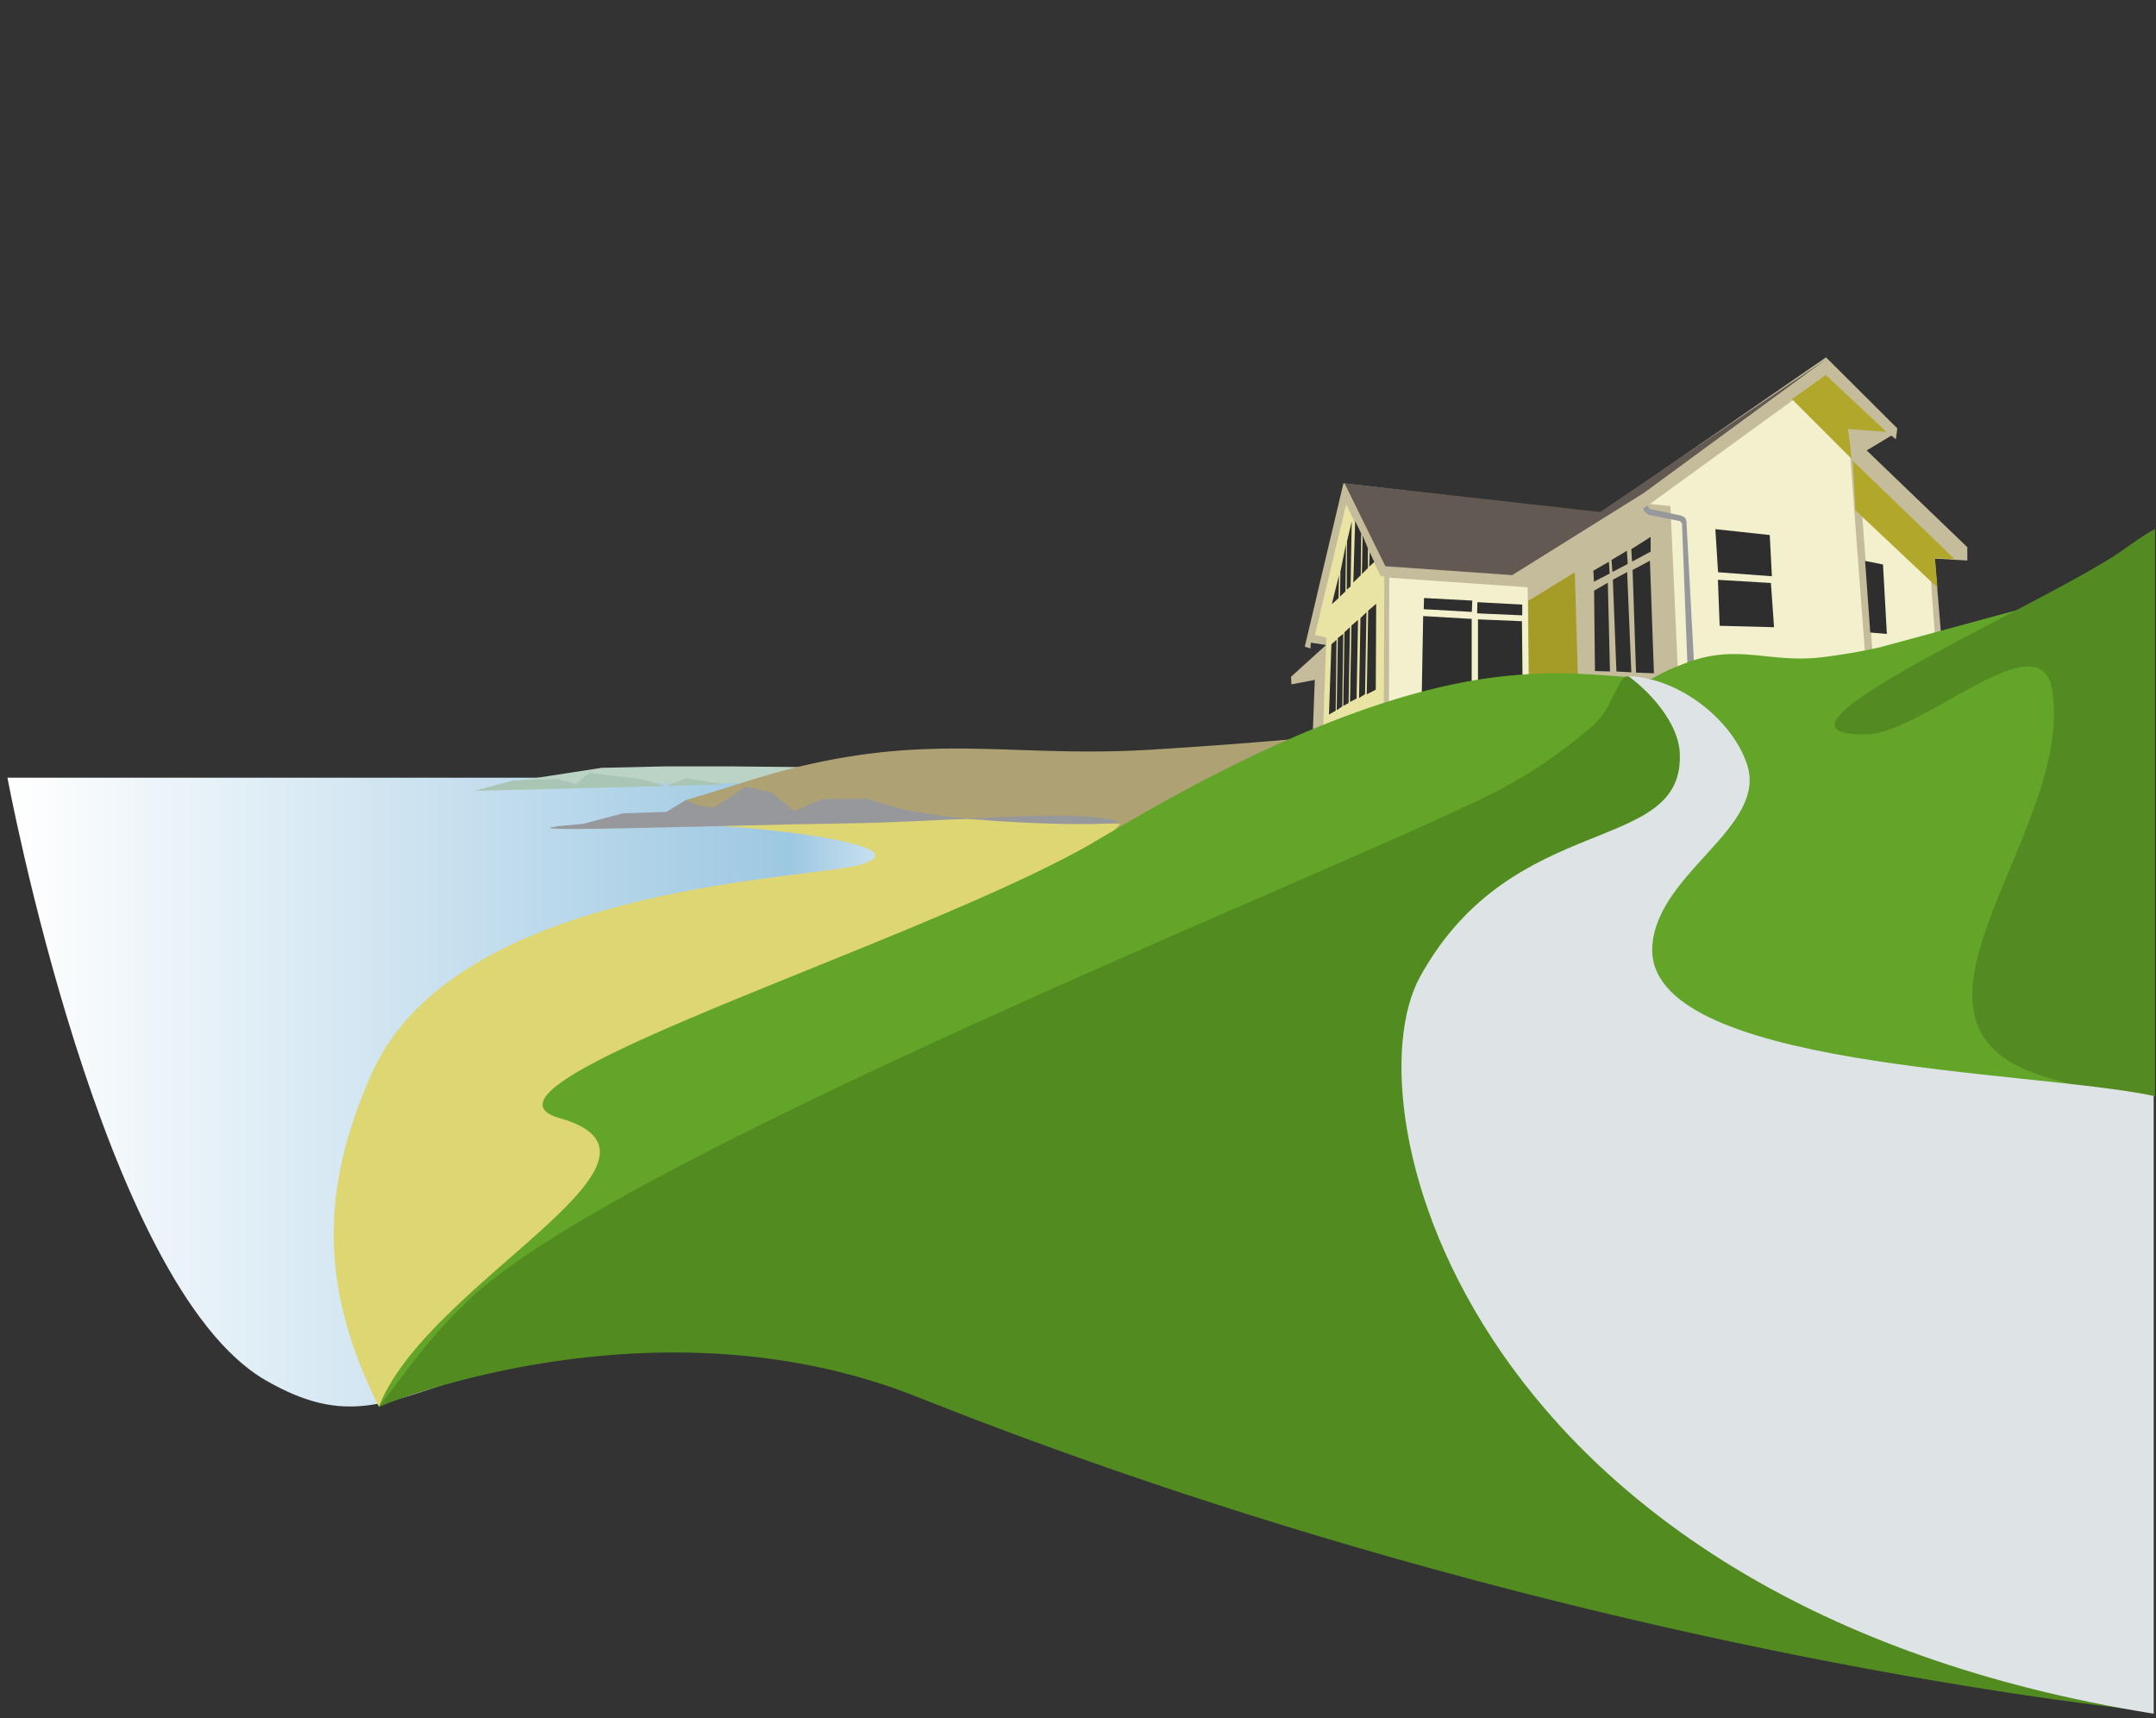
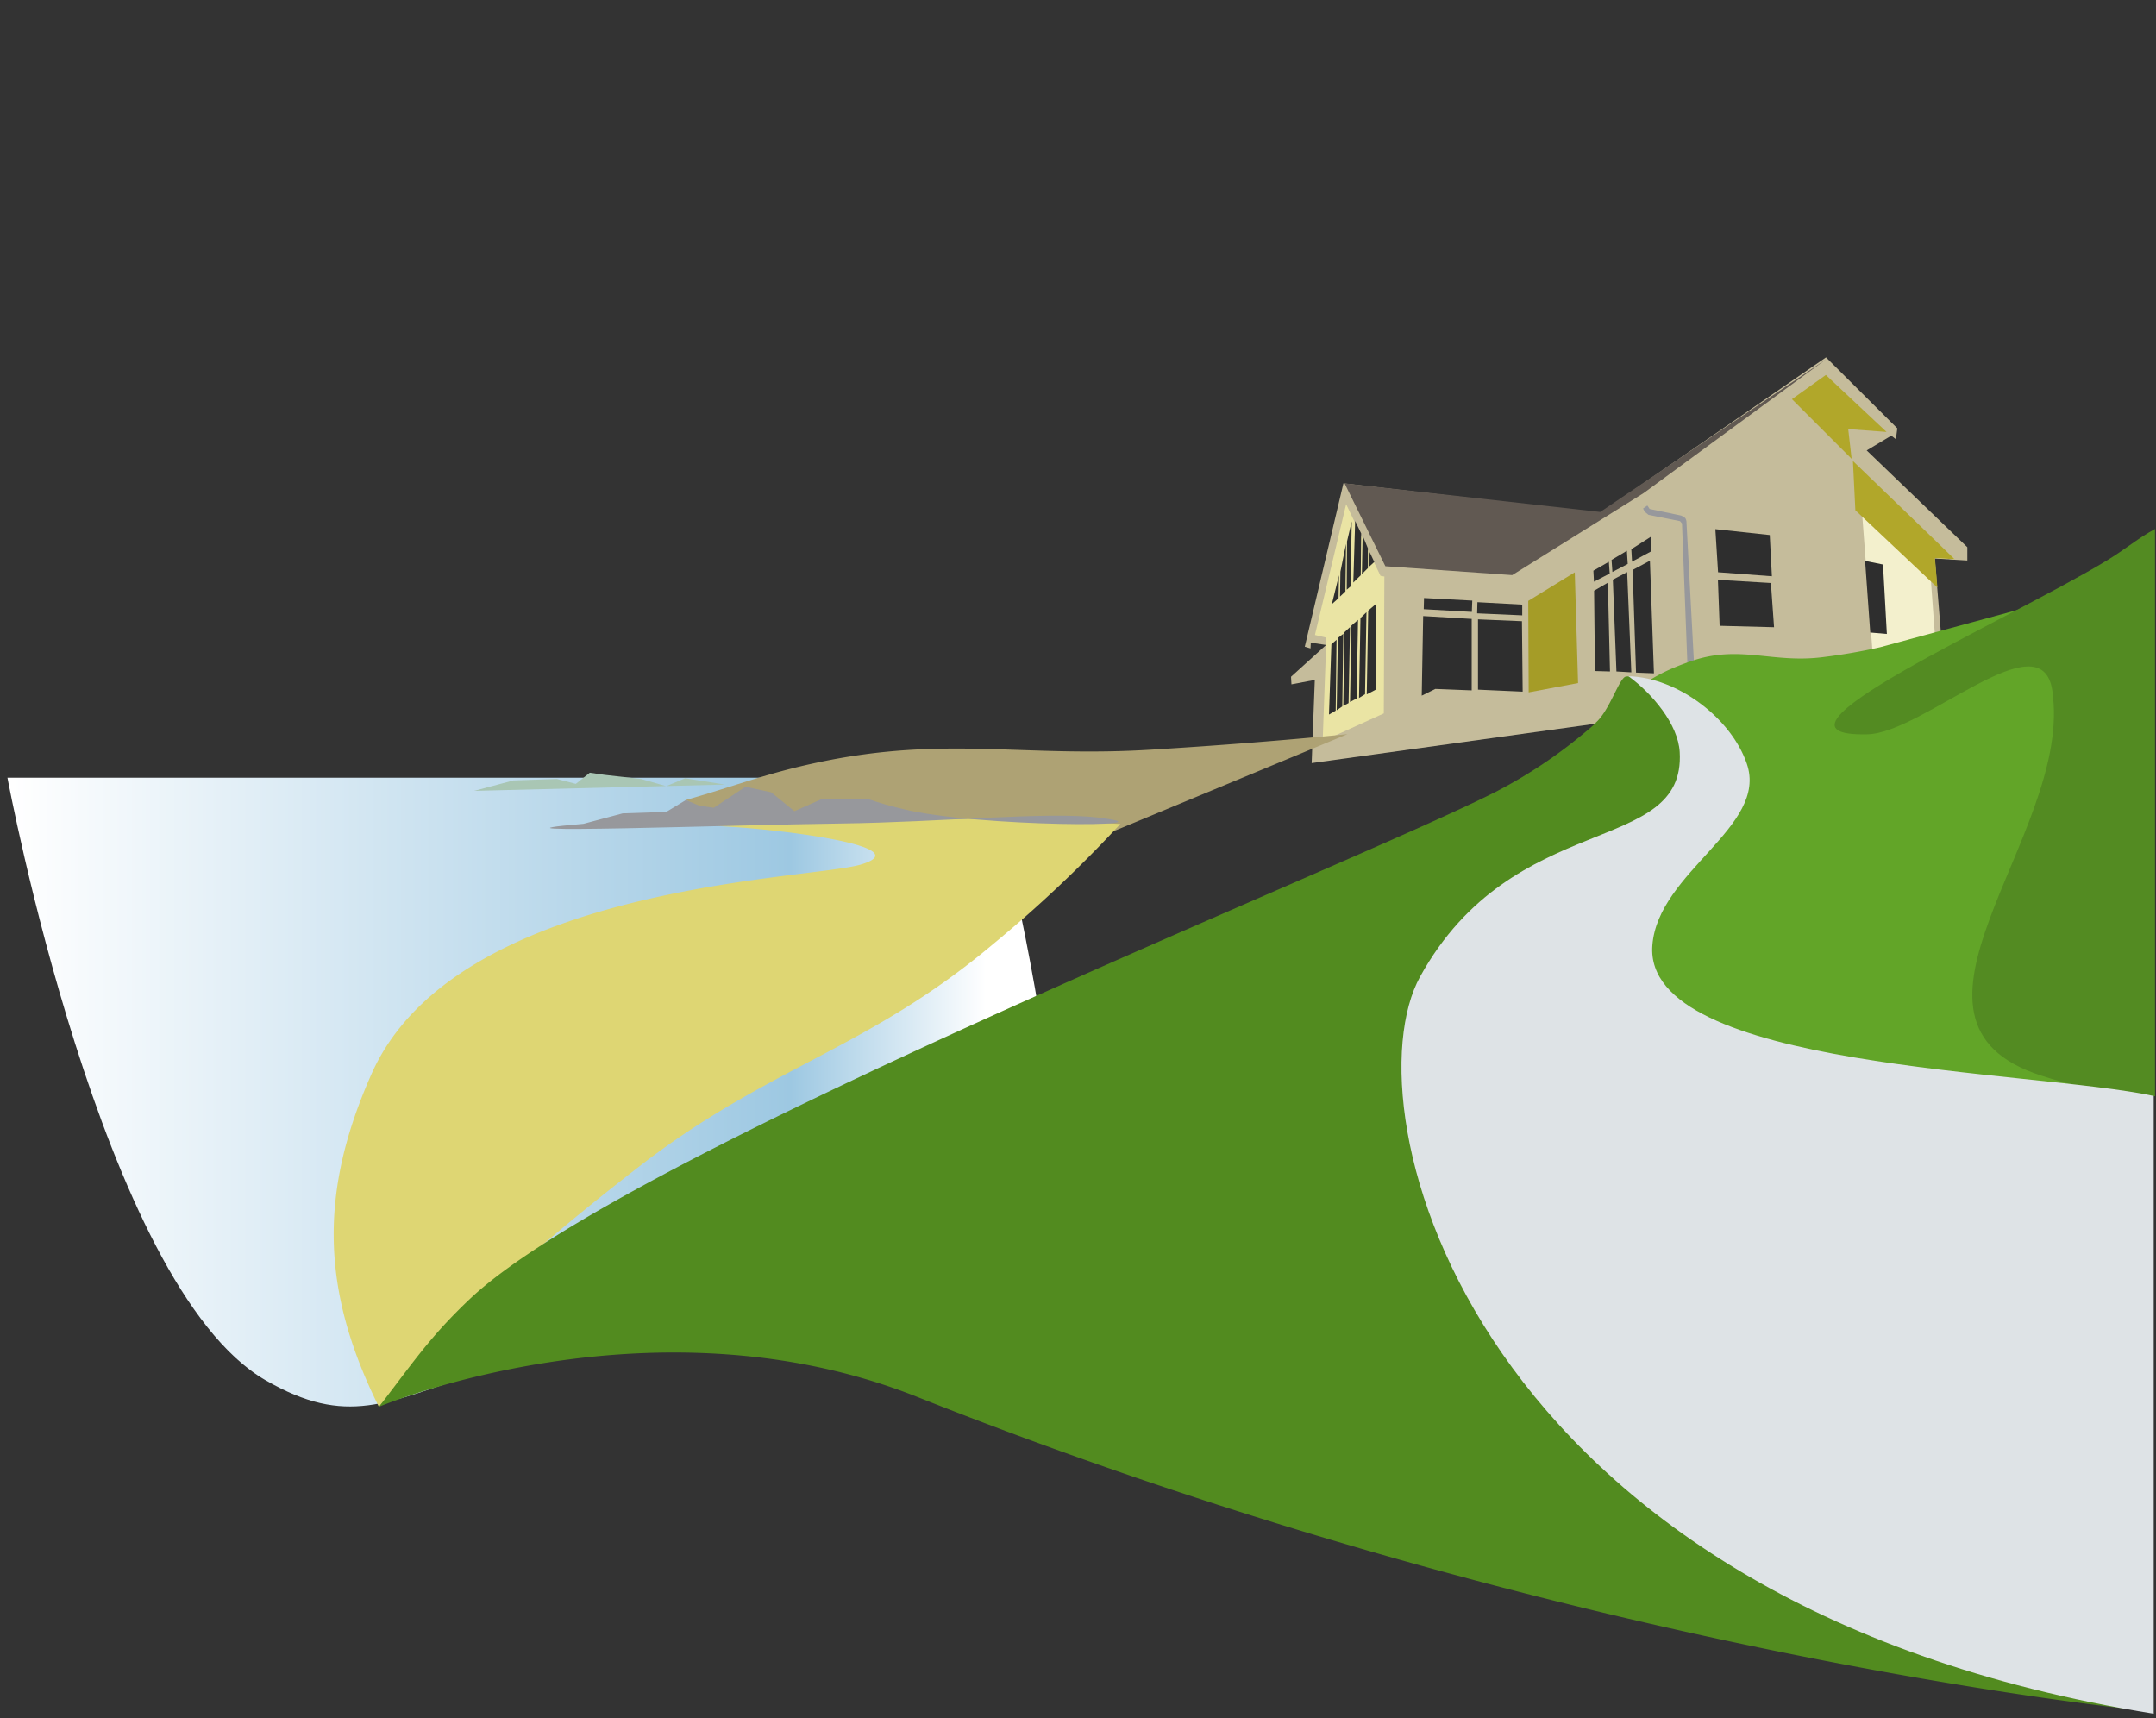
<svg xmlns="http://www.w3.org/2000/svg" viewBox="0 0 1506 1200" fill-rule="evenodd" clip-rule="evenodd" stroke-linejoin="round" stroke-miterlimit="2">
  <rect x="0" y="0" width="1506" height="1200" fill="#333333" stroke="none" />
  <path d="M916.2 533l442-61.3-6.7-81.6 22.7 1.4v-9.3l-70.3-67.6 17.2-10.3 3.2 2.5 1-7.6-49.8-49.6-157.7 108.8-179.4-20.8-27 114.1 4 1.2.2-4 10.7 1.6-24.5 22.2.3 5.3 16.3-3.1-2.2 58.2z" fill="#c5bc9b" />
  <path d="M939.2 337.6l28.5 57.9 88.6 6.2 91.8-57.3 127.5-93.5-157.8 106.7-178.6-20z" fill="#615952" />
-   <path d="M1275.8 262.5L1152.5 352l14.3 1.5L1172 468l132 5.4-13-174 26.3 2-41.6-39z" fill="#f3f0cd" />
  <path d="M1198.2 369.6l38 4.1 1.5 28.8-37.6-2.8-1.9-30.1zM1200 405l37 2.2 2.2 30.9-38-1-1.2-32.1z" fill="#2e2e2e" />
  <path d="M1365.3 390.6l-66.9-62.7 10 133 45.2 10.3-6-81.6 17.7 1z" fill="#f3f0cd" />
  <path d="M1315.3 394.3l-12.5-2.5 3.6 50 11.6 1-2.7-48.6z" fill="#2e2e2e" />
  <path d="M1100 399.8l2.3 77.3-34.5 6.5-.3-63.9 32.6-20z" fill="#a59c27" />
  <path d="M1153 375l-13.5 8.6.5 8.7 13-7V375zM1152.5 391.7l2.8 78.6-12.5-.5-2.4-71.7 12-6.4zM1136.6 399.6l-10 5.3 2.5 64.1 10.4.6-2.9-70zM1123.1 407l-9.6 5.6.6 56.1 10.5.3-1.5-62zM1136.4 384.7l-10.7 6.4.6 8.4 10.7-5.6-.6-9.2zM1123.8 392.4l-10.8 6.2.4 7.7 11-5.7-.6-8.2z" fill="#2e2e2e" />
  <path d="M1147.7 355.2l1.2 2.3 2.6 2.1 22 4.4 1.4 1.6 4.3 111.6 4.8-.6-6-112.6s-.3-1.6-.9-2.2c-.6-.7-2.8-1.7-2.8-1.7l-22-4.6-1.6-2.4-3 2.1z" fill="#97989c" />
  <path d="M1251.7 278.8l23.7-16.9 42.4 39.8-26.8-2 2.4 20.8-41.7-41.7zM1294.3 322l71.1 68.6-13.8-.8 1.7 20.6-57.3-54-1.7-34.3z" fill="#b1a72a" />
  <path d="M940.3 352.2l24 50 2.7.5-.4 95.6-42.7 19.4 2.6-72.3-8-1.9 21.8-91.3z" fill="#eae4a4" />
  <path d="M961 481.7l.3-60-5.6 4.8-1 58.5 6.3-3.3zM954.5 427.6l-1 57.3-4.2 2.6 1-55.8 4.2-4.1zM948.6 433l-1 54.9-4.6 2.4 1-53.4 4.6-3.9zM943 438l-1 53.1-3.7 1.9.8-51.4 3.9-3.6zM938.3 442.7l-.7 50.7-3.9 2.7.8-50.5 3.8-2.9zM933.6 446.7l-.6 49.7-4.7 2.7L930 450l3.7-3.2zM960 392.5l-3.6 3.3.3-10.2 3.3 7zM955.5 396.8V383l-3.7-9-.5 27 4.2-4.2zM950.5 401.8l-5.2 5.1 1.3-43 4.2 8.7-.3 29.2zM943.4 409.6l-2.7 2.3.2-33.7 3.3-14-.8 45.4zM939.8 413l.4-33.1-3.9 19.4-.3 17.4 3.8-3.6zM935 417.7l.3-15.9-5 20.2 4.8-4.3z" fill="#2e2e2e" />
-   <path d="M970.4 403.5l-.2 93.5 36.3-15.4 61.4 2-.8-73.4-96.7-6.7z" fill="#f3f0cd" />
  <path d="M1028 432.3v49.9l-25.4-1-9.5 4.7 1-55.6 33.9 2zM1032.4 432.6v49.1l31.2 1.4-.5-49.2-30.7-1.3zM994.7 417.7l-.2 7.8 33.6 1.9.3-7.9-33.7-1.8zM1032 420.6l-.2 7.8 31.5 1.4v-7.5l-31.4-1.7z" fill="#2e2e2e" />
  <g>
    <path d="M185.4 964c114.2 66 111.2-70.3 505.5-24.8 108.7 12.5 0-396 0-396H5.2S71.1 898 185.4 964z" fill="url(#_Linear1)" />
-     <path d="M589.7 537.3l17.6-1-96-1h-46.9l-44 1-63.7 9.8 88.1 1h90l55-9.9z" fill="#bbd3c4" />
    <path d="M479 558.8c35.9-10.2 56.2-18.7 93-26.4 89.4-18.8 143-3 234-8.9a3770 3770 0 0 0 135.2-10.7L681.7 620.5S574.3 570 501.5 567.7c-8.7-.3-22.4-9-22.4-9z" fill="#aea274" />
    <path d="M577 573.5c80.1-2.4 125.5-2 205.6 2a907.6 907.6 0 0 1-89.1 84.1c-87.3 73.5-157.7 85.6-247.7 155.7-75.9 59-116.3 96.3-181.1 167.4-40.5-81.4-42-150-5-233 59.1-132.3 305.9-135 341.8-145.9 42-12.7-61.1-25.4-102.4-26.9 30.4-1.8 47.5-2.5 77.9-3.4z" fill="#ded673" />
-     <path d="M1155 474.4c-41.5-3.2-65.8-6.4-107.1-1.8-121 13.6-259.5 102-288.8 118.5C633.8 661.6 313.4 758.8 391 781c98.8 28.3-93.1 115-126.3 201.6a6037.4 6037.4 0 0 0 506.1-259.4C856.1 675 906 650.6 987.2 596c67.7-45.5 105-69.5 167.8-121.6z" fill="#62a528" />
    <path d="M1181 461.9c-18 6.3-28 11.7-43.2 23.4l63.8 58.8-89.1 120.4L1415 839.8l34.3 13.7 1-438.6-137.1 37.2a401 401 0 0 1-39.2 6.8c-36 4.8-58.7-9-93 3z" fill="#62a528" />
    <path d="M1114.7 505a339.7 339.7 0 0 1-69.8 48C939.2 606.7 436 805.4 328.3 907.2c-28.3 26.8-40.1 45-63.6 75.4 0 0 190.7-80.5 376-6.9 458 182.1 862.4 219.7 862.4 219.7-111.6-99.9-639-284.3-476.8-507.5 25.8-35.4 159.3-144.5 159.3-144.5l-22.2-54.2c-9.3-4-19.4-18.3-27.8-16.6-4.6 1-11.3 23.8-21 32.2z" fill="#528b1f" />
    <path d="M767.1 571c-36.6-4.2-109.7 3.3-179.9 4.2-70 .8-271 8-179.6.2l27.4-7.3 30.4-1 13.7-8.3 9.3 3.9 10.2 1.5 22.1-14.7 18 3.9 16.2 13.2 18.7-8.3 31.8-.5c9.8 3.3 15.4 4.9 25.4 7.3 51.7 12.8 195.2 12.8 136.3 6z" fill="#97989c" />
    <path d="M331.2 552.4l27.4-7.3 30.4-1 13.2 3.4 9.8-7.8 10.3 1.5 25.5 2.9 17.6 5 13.2-5.5 27.9 4.4-175.3 4.4z" fill="#a9c6b4" />
  </g>
  <path d="M1505.3 369.5v396.2c-16.1-.6-40.5-1.8-79.4-14.4-117.9-37.9 18.9-165.8 8.2-264.3-.2-1.8-.2-2.8-.5-4.5-7.5-51.2-90.2 29.5-129.2 30.4-87.2 2 98.1-79.4 166.9-121.2 13.7-8.3 22.4-16 34-22.2z" fill="#538b22" />
  <path d="M1504.5 1197C1024.8 1120.2 941 774.3 992 682.1c65.2-118 185.5-83.4 181.3-156.8-1.1-19.4-19-40.7-35.8-53 34.7 1 72 29.7 82.7 61.2 15.1 44-62.1 75.4-66 126.8-6.7 86.7 265.8 87 350.2 105.2V1197z" fill="#dee3e6" />
  <defs>
    <linearGradient id="_Linear1" x2="1" gradientUnits="userSpaceOnUse" gradientTransform="matrix(685.666 0 0 396.073 5.2 741.2)">
      <stop offset="0" stop-color="#fff" />
      <stop offset=".8" stop-color="#9dc8e2" />
      <stop offset="1" stop-color="#fff" />
    </linearGradient>
  </defs>
</svg>